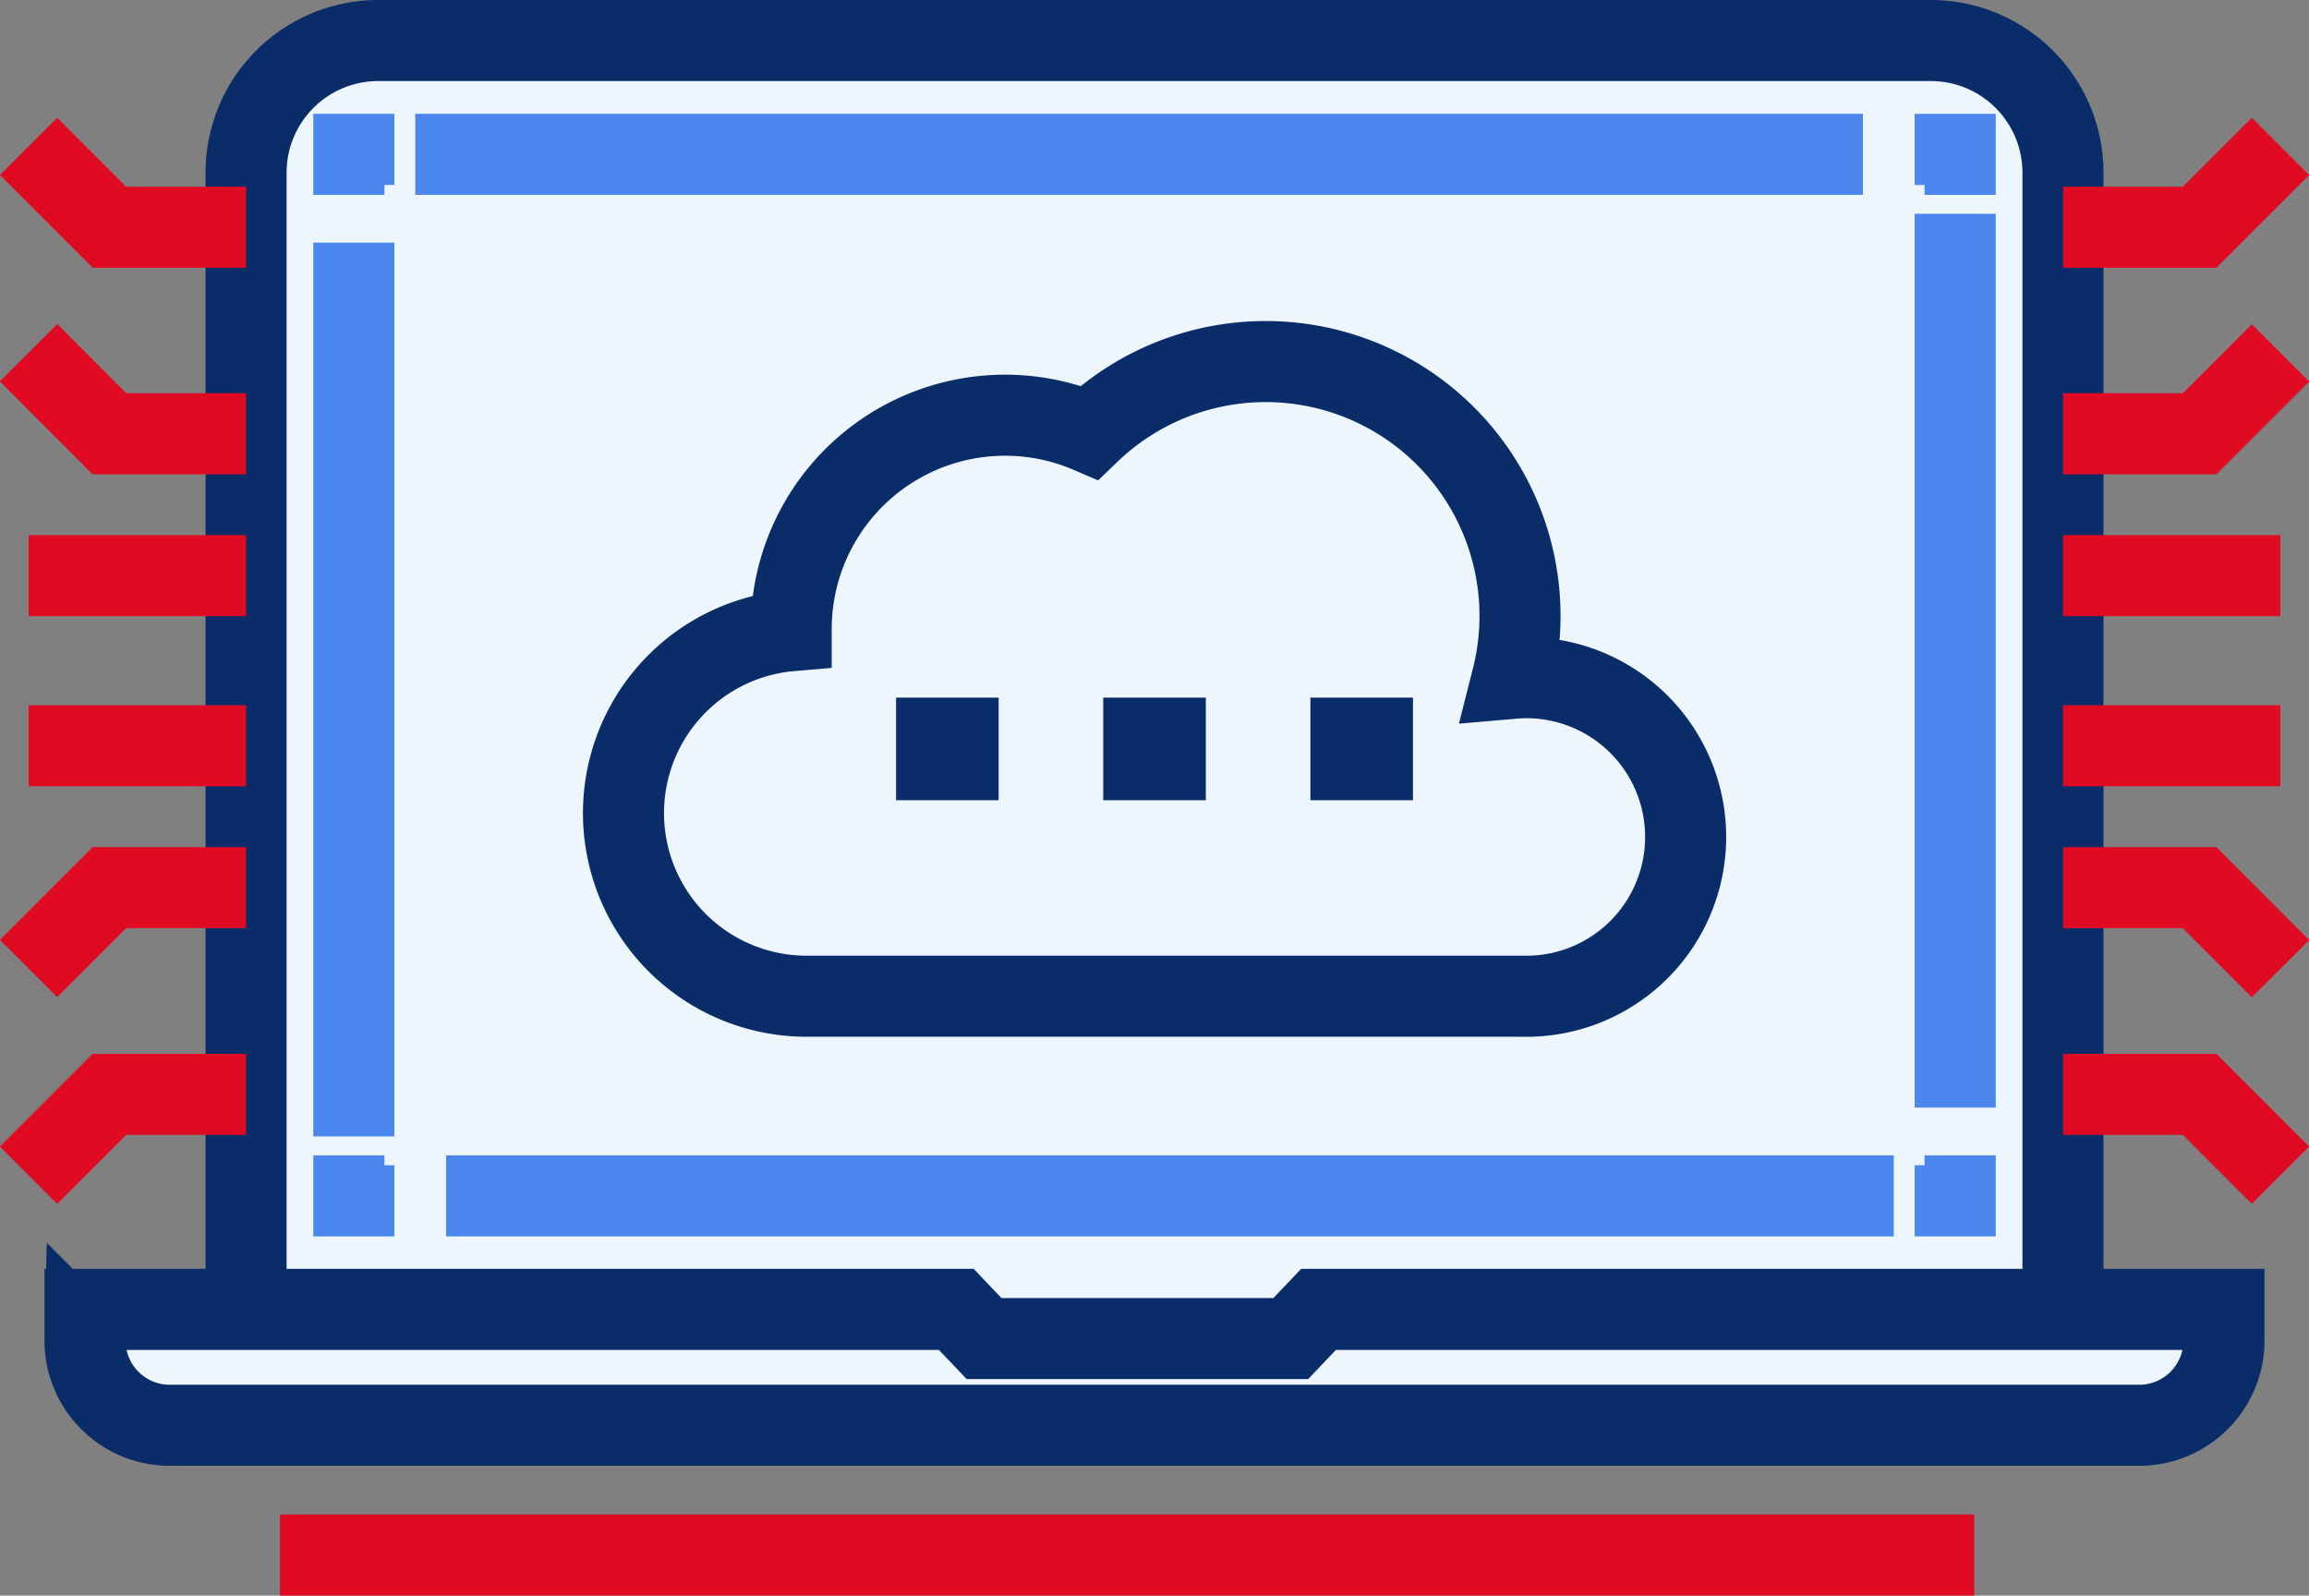
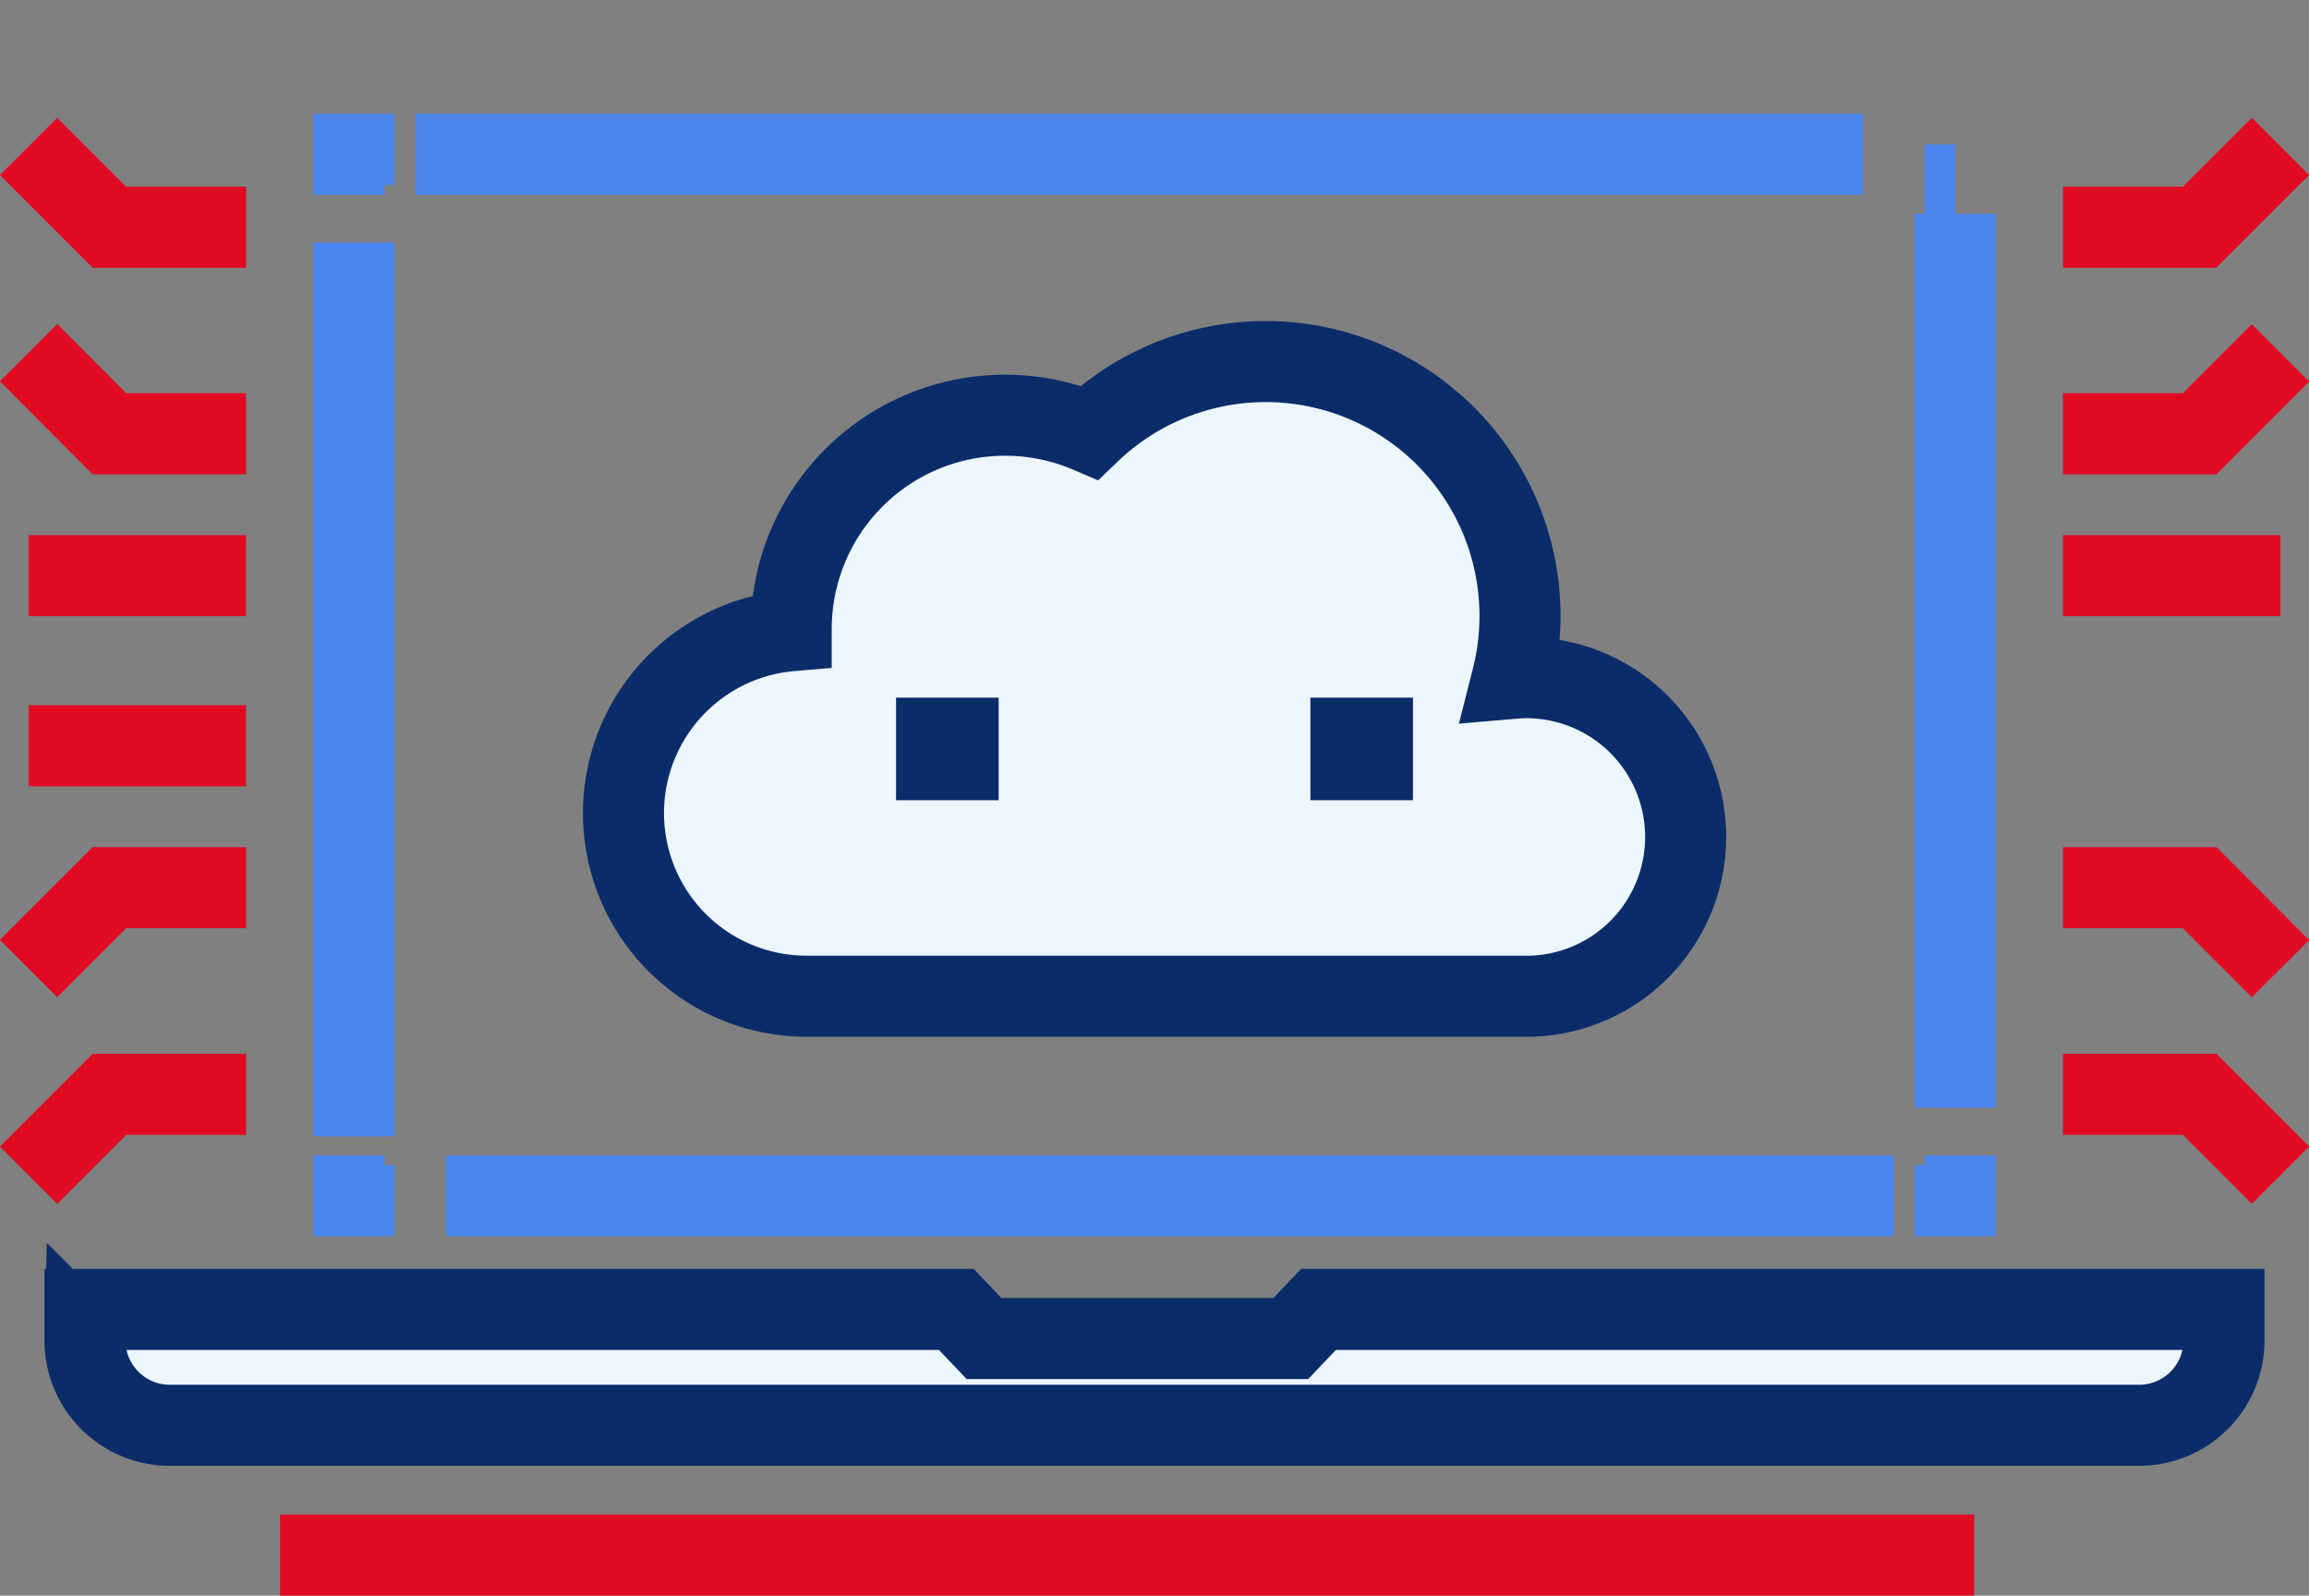
<svg xmlns="http://www.w3.org/2000/svg" width="56.976" height="39.372" viewBox="0 0 56.976 39.372">
  <rect x="0" y="0" width="56.976" height="39.372" fill="#808080" stroke="none" />
  <defs>
    <style>
            .cls-1,.cls-2,.cls-3{stroke-miterlimit:10;stroke-width:2px}.cls-1{fill:#edf5fd;stroke:#0a2c69}.cls-2,.cls-3{fill:none}.cls-2{stroke:#4c87ef}.cls-3{stroke:#e10a23}
        </style>
  </defs>
  <g id="Grupo_1563" transform="translate(-955.701 -414.9)">
-     <path id="Trazado_883" d="M1008.443 447.21v-28.048a3.261 3.261 0 0 0-3.262-3.262h-38.309a3.261 3.261 0 0 0-3.262 3.262v28.048" class="cls-1" transform="translate(-1.837)" />
    <g id="Grupo_1555" transform="translate(964.432 418.708)">
      <g id="Grupo_1554">
        <path id="Trazado_884" d="M967.936 419.67h-.756v.756" class="cls-2" transform="translate(-967.18 -419.67)" />
        <path id="Línea_240" d="M0 0L0 22.054" class="cls-2" transform="translate(0 2.179)" />
        <path id="Trazado_885" d="M967.18 453.159v.756h.756" class="cls-2" transform="translate(-967.18 -428.214)" />
        <path id="Línea_241" d="M0 0L35.722 0" class="cls-2" transform="translate(2.277 25.701)" />
        <path id="Trazado_886" d="M1019.213 453.915h.756v-.756" class="cls-2" transform="translate(-980.454 -428.214)" />
        <path id="Línea_242" d="M0 22.054L0 0" class="cls-2" transform="translate(39.515 1.468)" />
-         <path id="Trazado_887" d="M1019.969 420.427v-.756h-.756" class="cls-2" transform="translate(-980.454 -419.67)" />
+         <path id="Trazado_887" d="M1019.969 420.427h-.756" class="cls-2" transform="translate(-980.454 -419.67)" />
        <path id="Línea_243" d="M35.722 0L0 0" class="cls-2" transform="translate(1.516)" />
      </g>
    </g>
    <path id="Línea_244" d="M0 0L41.805 0" class="cls-3" transform="translate(962.61 453.272)" />
    <path id="Trazado_888" d="M998.39 442.2h-17.759a4.518 4.518 0 0 1-.38-9.02v-.039a5.278 5.278 0 0 1 7.359-4.85 6.276 6.276 0 0 1 10.433 6.066c.115-.01.231-.017.349-.017a3.93 3.93 0 0 1 0 7.861z" class="cls-1" transform="translate(-5.027 -2.718)" />
    <path id="Trazado_889" d="M988.713 457.934l-.684.719h-7.569l-.684-.719h-21.5v.716a2.093 2.093 0 0 0 2.04 2.143h48.7a2.094 2.094 0 0 0 2.04-2.143v-.716z" class="cls-1" transform="translate(-.477 -10.724)" />
    <g id="Grupo_1558" transform="translate(1006.606 418.507)">
      <g id="Grupo_1556" transform="translate(0 10.597)">
        <path id="Línea_245" d="M5.364 0L0 0" class="cls-3" />
-         <path id="Línea_246" d="M5.364 0L0 0" class="cls-3" transform="translate(0 4.198)" />
      </g>
      <g id="Grupo_1557">
        <path id="Trazado_890" d="M1023.8 428.243h3.37l1.995-1.995" class="cls-3" transform="translate(-1023.798 -421.147)" />
        <path id="Trazado_891" d="M1023.8 421.4h3.37l1.995-1.995" class="cls-3" transform="translate(-1023.798 -419.4)" />
        <path id="Trazado_892" d="M1023.8 443.963h3.37l1.995 2" class="cls-3" transform="translate(-1023.798 -425.667)" />
        <path id="Trazado_893" d="M1023.8 450.811h3.37l1.995 1.995" class="cls-3" transform="translate(-1023.798 -427.414)" />
      </g>
    </g>
    <g id="Grupo_1561" transform="translate(956.408 418.507)">
      <g id="Grupo_1559" transform="translate(0 10.597)">
        <path id="Línea_247" d="M0 0L5.364 0" class="cls-3" transform="translate(0 4.198)" />
        <path id="Línea_248" d="M0 0L5.364 0" class="cls-3" />
      </g>
      <g id="Grupo_1560">
        <path id="Trazado_894" d="M961.773 443.963H958.4l-1.995 1.995" class="cls-3" transform="translate(-956.408 -425.667)" />
        <path id="Trazado_895" d="M961.773 450.811H958.4l-1.995 1.995" class="cls-3" transform="translate(-956.408 -427.414)" />
        <path id="Trazado_896" d="M961.773 428.243H958.4l-1.995-2" class="cls-3" transform="translate(-956.408 -421.147)" />
        <path id="Trazado_897" d="M961.773 421.4H958.4l-1.995-1.995" class="cls-3" transform="translate(-956.408 -419.4)" />
      </g>
    </g>
    <g id="Grupo_1562" transform="translate(978.811 433.114)">
-       <path id="Rectángulo_811" d="M0 0H0.531V0.531H0z" class="cls-1" transform="rotate(180 2.822 .266)" />
      <path id="Rectángulo_812" d="M0 0H0.531V0.531H0z" class="cls-1" transform="rotate(180 5.378 .266)" />
      <path id="Rectángulo_813" d="M0 0H0.531V0.531H0z" class="cls-1" transform="rotate(180 .266 .266)" />
    </g>
  </g>
</svg>